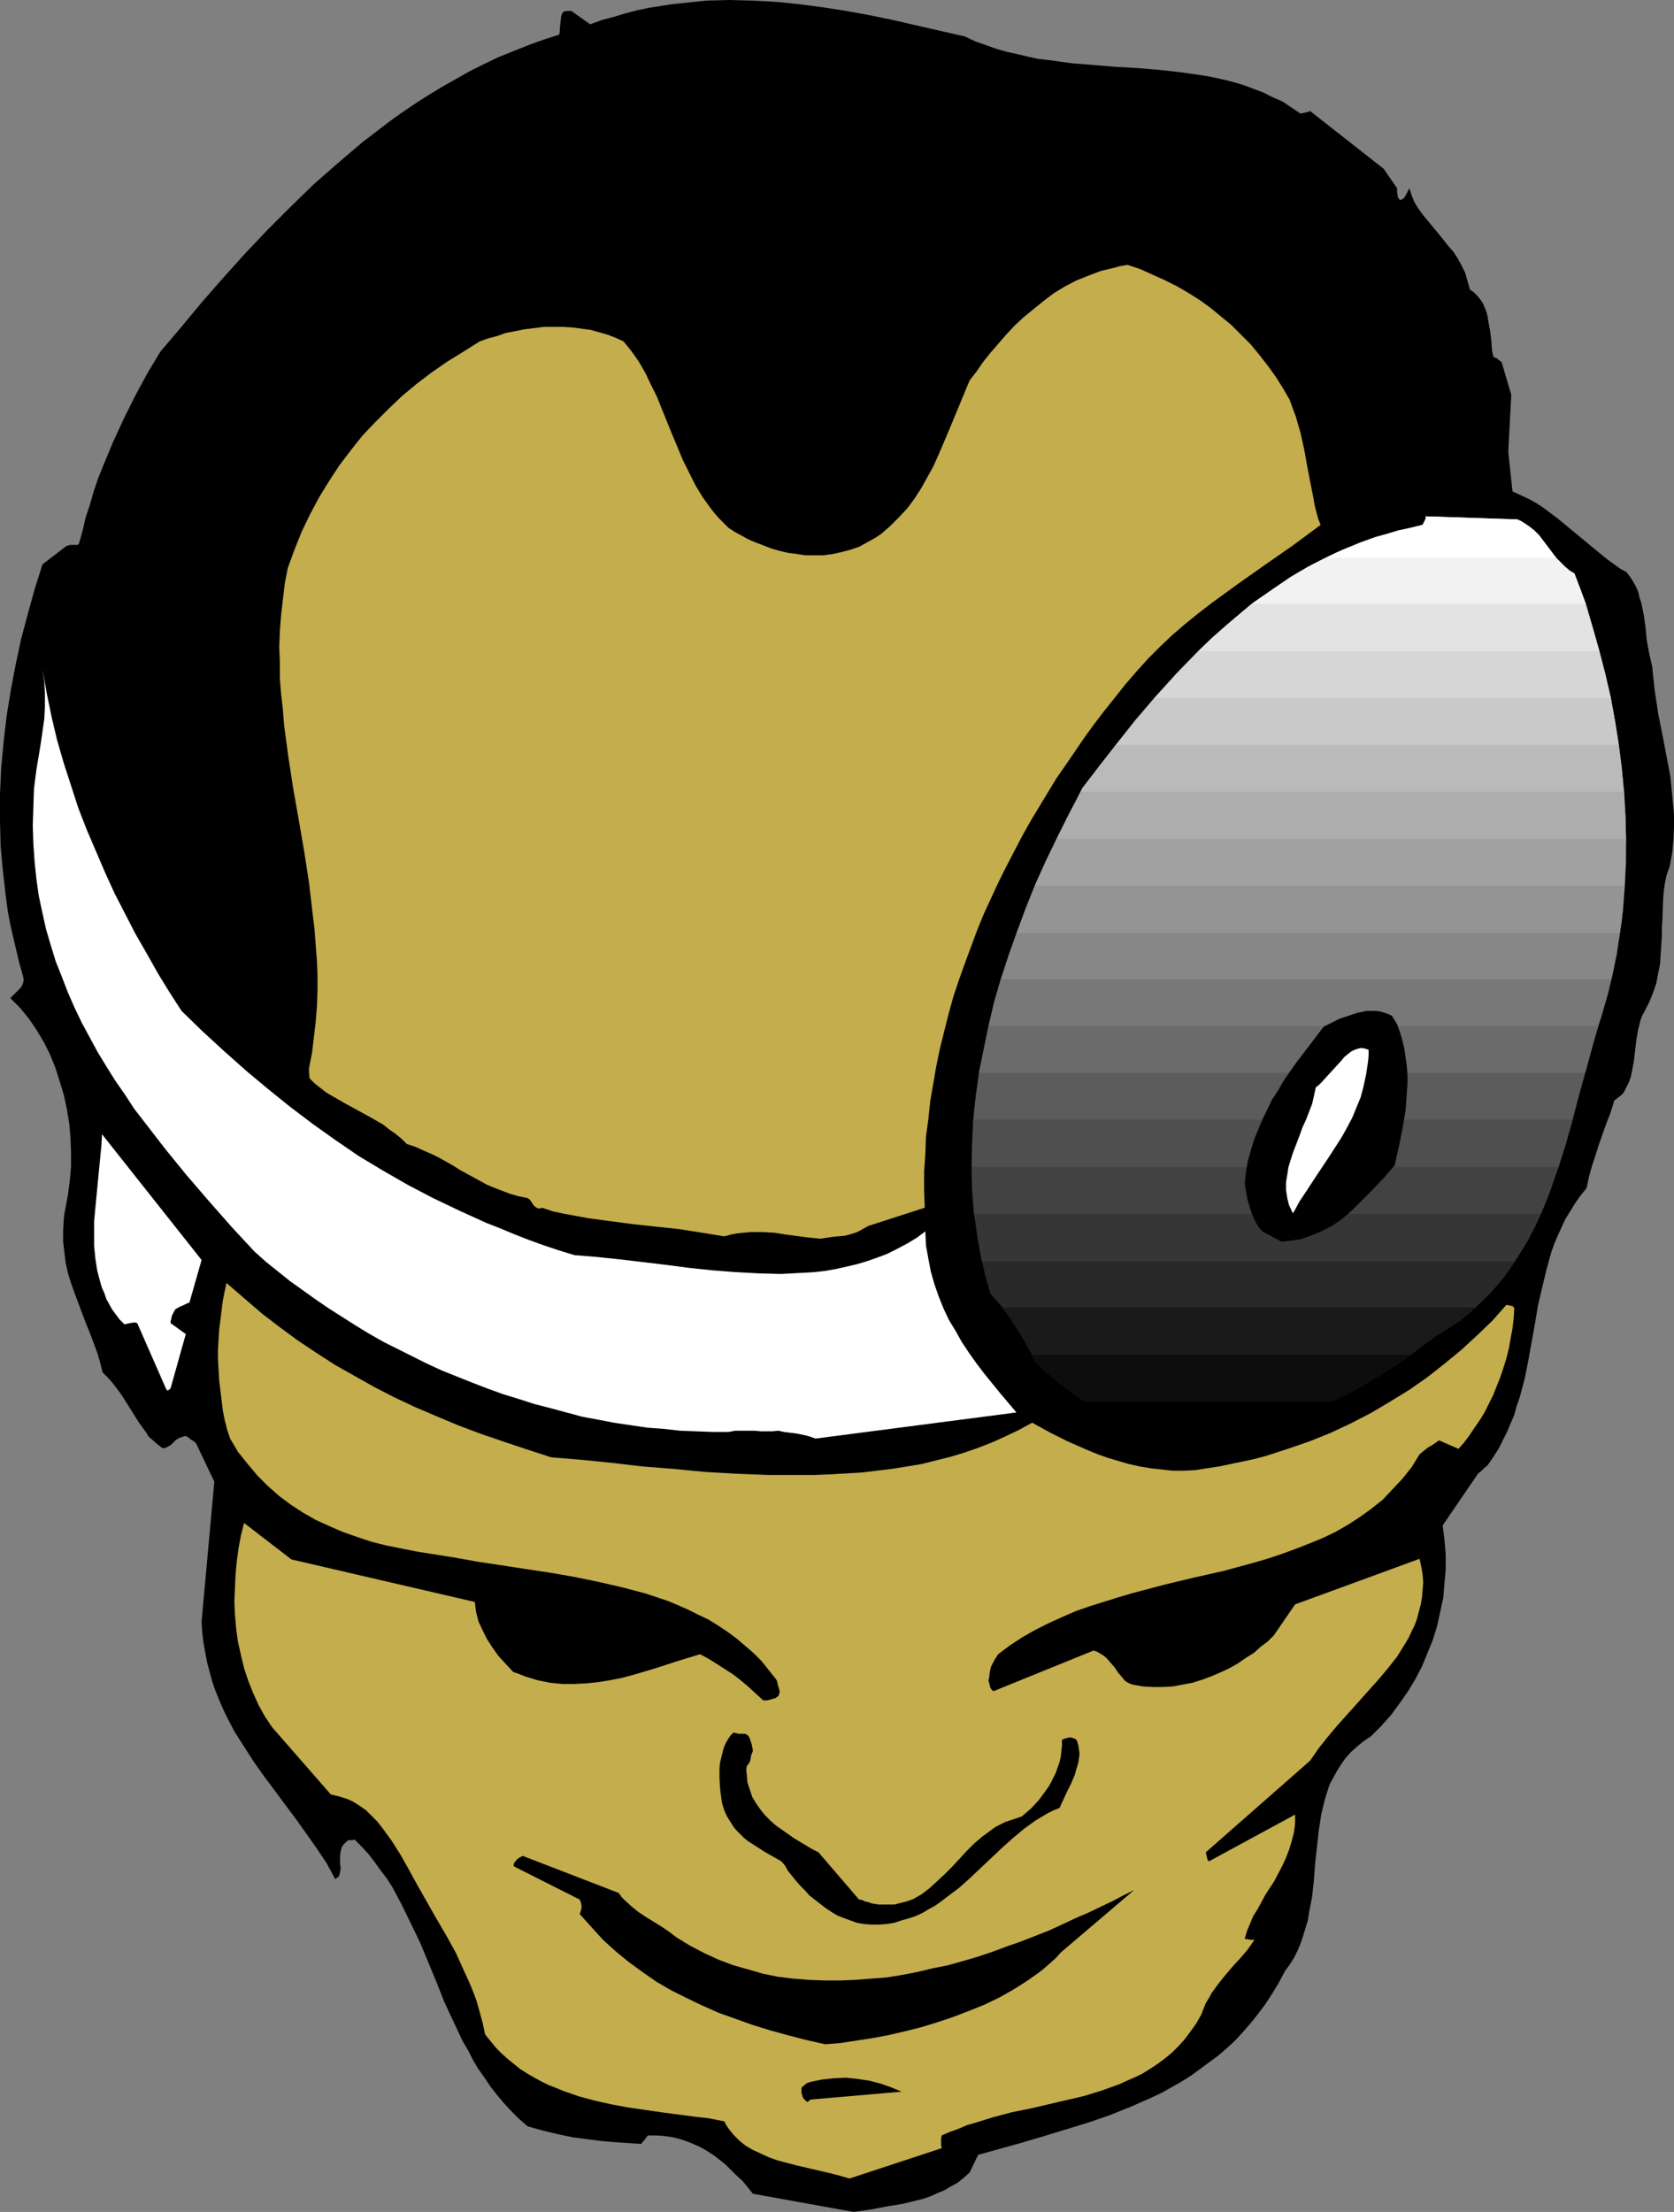
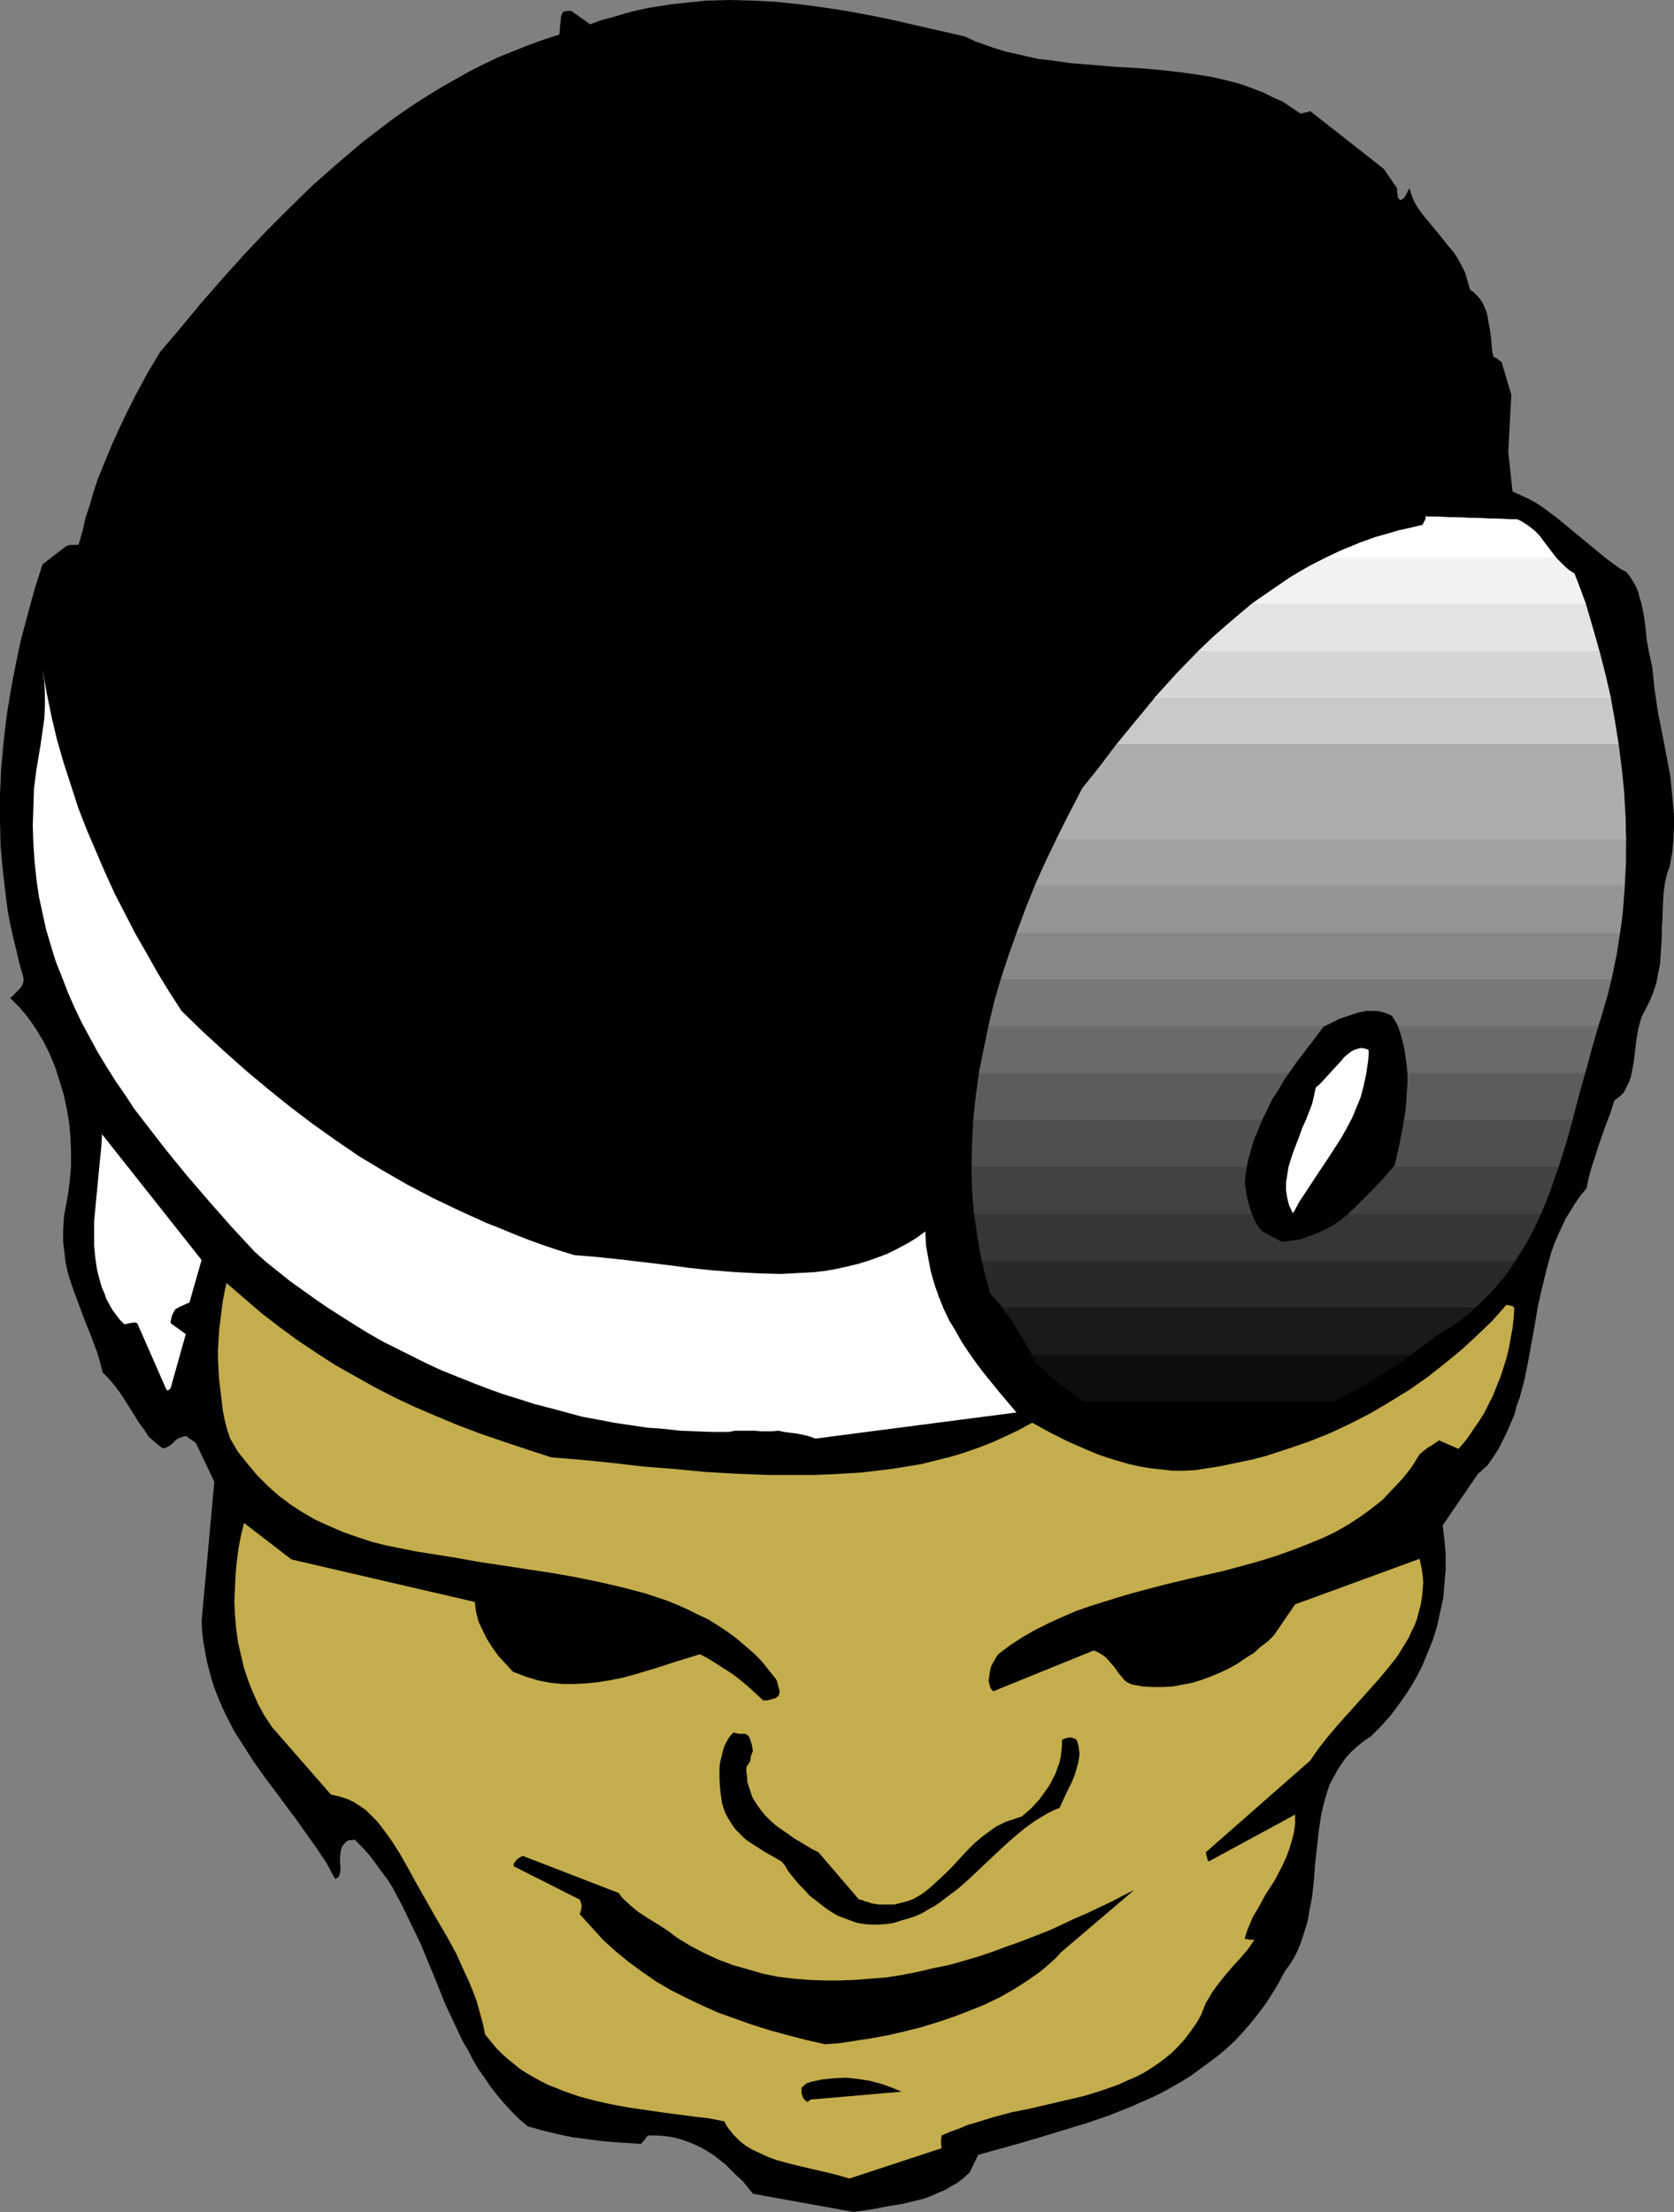
<svg xmlns="http://www.w3.org/2000/svg" xmlns:ns1="http://sodipodi.sourceforge.net/DTD/sodipodi-0.dtd" xmlns:ns2="http://www.inkscape.org/namespaces/inkscape" version="1.0" width="117.862mm" height="155.668mm" id="svg32" ns1:docname="Doctor 03.wmf">
  <rect width="100%" height="100%" fill="#808080" stroke="none" />
  <ns1:namedview id="namedview32" pagecolor="#ffffff" bordercolor="#000000" borderopacity="0.25" ns2:showpageshadow="2" ns2:pageopacity="0.0" ns2:pagecheckerboard="0" ns2:deskcolor="#d1d1d1" ns2:document-units="mm" />
  <defs id="defs1">
    <pattern id="WMFhbasepattern" patternUnits="userSpaceOnUse" width="6" height="6" x="0" y="0" />
  </defs>
  <path style="fill:#000000;fill-opacity:1;fill-rule:evenodd;stroke:none" d="m 227.174,588.353 2.262,-0.323 2.262,-0.323 4.201,-0.808 4.039,-0.646 4.039,-0.97 1.939,-0.485 1.777,-0.646 1.777,-0.808 1.939,-0.808 1.616,-0.97 1.777,-0.97 1.616,-1.293 1.616,-1.454 2.262,-4.686 5.817,-1.616 5.817,-1.616 5.978,-1.778 5.817,-1.778 5.817,-1.778 5.655,-1.939 5.655,-2.262 5.494,-2.424 2.747,-1.293 2.585,-1.454 2.585,-1.454 2.585,-1.616 2.424,-1.778 2.424,-1.778 2.424,-1.778 2.262,-1.939 2.262,-2.101 2.1,-2.262 2.1,-2.424 1.939,-2.424 1.939,-2.585 1.777,-2.747 1.777,-2.909 1.616,-3.07 1.293,-1.778 1.131,-1.778 0.969,-1.939 0.808,-1.939 0.646,-1.939 0.646,-2.101 0.646,-2.101 0.323,-2.101 0.808,-4.201 0.485,-4.525 0.323,-4.363 0.485,-4.363 0.485,-4.363 0.646,-4.201 0.485,-2.101 0.485,-1.939 0.646,-2.101 0.646,-1.939 0.969,-1.778 0.969,-1.778 1.131,-1.778 1.131,-1.616 1.454,-1.616 1.616,-1.454 1.777,-1.454 1.939,-1.293 2.747,-2.747 2.585,-2.909 2.262,-3.07 2.262,-3.232 1.939,-3.232 1.777,-3.393 1.454,-3.555 1.454,-3.555 1.131,-3.717 0.808,-3.717 0.808,-3.717 0.323,-3.878 0.323,-3.717 v -3.878 l -0.323,-3.878 -0.485,-3.878 8.725,-12.766 0.646,-0.97 0.808,-0.646 0.808,-0.808 0.969,-0.808 1.454,-2.101 1.454,-2.262 1.131,-2.262 1.131,-2.262 0.969,-2.262 0.969,-2.262 0.646,-2.424 0.808,-2.262 1.293,-4.848 0.969,-4.848 1.777,-9.857 0.808,-4.848 1.131,-4.848 1.131,-4.686 1.293,-4.686 0.808,-2.262 0.969,-2.262 0.969,-2.101 0.969,-2.101 1.293,-2.101 1.293,-2.101 1.454,-2.101 1.616,-1.939 0.646,-3.07 0.808,-2.909 0.969,-2.909 0.808,-2.585 0.969,-2.747 0.969,-2.747 1.131,-2.909 0.969,-3.07 0.162,-0.485 0.323,-0.162 0.808,-0.646 0.808,-0.646 0.323,-0.323 0.323,-0.485 0.646,-1.293 0.646,-1.293 0.485,-1.454 0.323,-1.454 0.485,-2.747 0.646,-5.494 0.485,-2.747 0.323,-1.293 0.323,-1.293 0.485,-1.293 0.646,-1.131 1.293,-2.585 0.969,-2.424 0.808,-2.424 0.485,-2.585 0.485,-2.424 0.162,-2.424 0.323,-4.848 v -2.424 l 0.162,-2.424 0.162,-4.686 0.162,-2.424 0.323,-2.262 0.485,-2.262 0.808,-2.262 0.646,-3.555 0.323,-3.393 0.162,-3.393 v -3.393 l -0.323,-3.393 -0.323,-3.393 -0.323,-3.393 -0.646,-3.393 -1.293,-6.787 -0.646,-3.232 -0.646,-3.232 -0.485,-3.232 -0.485,-3.232 -0.323,-3.07 -0.323,-3.07 -0.808,-3.555 -0.646,-3.555 -0.323,-3.393 -0.485,-3.393 -0.646,-3.07 -0.485,-1.454 -0.323,-1.454 -0.646,-1.454 -0.646,-1.131 -0.808,-1.293 -0.969,-1.293 -1.777,-0.97 -1.777,-1.293 -1.777,-1.293 -1.777,-1.454 -3.716,-3.07 -3.716,-3.07 -3.716,-3.07 -1.939,-1.454 -1.939,-1.454 -1.939,-1.293 -2.1,-1.131 -2.1,-0.97 -2.1,-0.97 -1.131,-10.503 0.808,-15.19 -2.585,-8.726 -0.485,-0.323 -0.162,-0.162 -0.323,-0.162 v -0.162 l -0.323,-0.162 -0.323,-0.162 -0.485,-0.162 -0.323,-1.131 -0.162,-1.131 -0.162,-2.424 -0.323,-2.424 -0.485,-2.585 -0.162,-1.131 -0.323,-1.293 -0.485,-1.131 -0.485,-1.131 -0.646,-0.97 -0.808,-0.97 -0.969,-0.97 -0.969,-0.646 -0.646,-2.262 -0.646,-2.262 -0.969,-1.939 -0.969,-1.778 -1.131,-1.778 -1.293,-1.454 -2.424,-3.07 -2.424,-2.909 -2.262,-2.747 -1.131,-1.616 -0.969,-1.616 -0.646,-1.616 -0.646,-1.939 -0.485,0.97 -0.323,0.646 -0.485,0.808 -0.323,0.323 -0.485,0.323 h -0.485 l -0.162,-0.323 -0.323,-0.323 V 52.032 L 371.784,51.063 v -0.97 l -3.555,-5.171 -19.551,-15.351 h -0.162 l -0.323,0.162 -0.646,0.162 -0.808,0.162 -0.646,0.162 -2.424,-1.616 -2.424,-1.616 -2.585,-1.131 -2.585,-1.293 -2.585,-0.97 -2.585,-0.97 -2.747,-0.808 -2.585,-0.646 -2.908,-0.646 -2.747,-0.485 -5.655,-0.808 -5.817,-0.646 -5.817,-0.485 -5.817,-0.323 -5.817,-0.485 -5.978,-0.485 -5.817,-0.808 -2.908,-0.323 -2.908,-0.646 -2.747,-0.646 -2.908,-0.646 -2.747,-0.808 -2.747,-0.97 -2.747,-0.97 L 256.743,9.695 243.978,6.787 237.677,5.333 231.375,4.04 225.236,2.909 218.934,1.939 212.794,1.131 206.493,0.485 200.353,0.162 194.213,0 l -6.301,0.162 -3.07,0.323 -3.07,0.323 -3.07,0.323 -3.07,0.485 -3.07,0.485 -3.07,0.646 -3.07,0.808 -3.232,0.97 -3.07,0.808 -3.07,1.131 -5.009,-3.555 h -0.969 l -1.131,0.162 -0.485,0.808 -0.162,0.646 -0.162,1.616 -0.162,1.454 v 0.808 l -0.162,0.808 -4.039,1.293 -4.039,1.454 -4.039,1.616 -4.039,1.616 -3.716,1.778 -3.878,1.939 -3.716,2.101 -3.716,2.101 -3.716,2.262 -3.555,2.262 -3.555,2.424 -3.393,2.424 -3.555,2.747 -3.393,2.585 -3.231,2.747 -3.232,2.747 -6.625,5.817 -6.14,5.979 -6.14,6.14 -5.978,6.302 -5.817,6.464 -5.655,6.464 -5.494,6.625 -5.494,6.464 -3.393,5.656 -3.231,5.979 -3.07,6.14 -2.908,6.302 -2.747,6.625 -1.293,3.232 -1.131,3.393 -0.969,3.393 -1.131,3.393 -0.808,3.555 -0.969,3.393 -0.323,0.323 h -0.323 -1.777 l -0.485,0.162 -0.485,0.162 -6.301,4.848 -2.1,6.625 -1.777,6.464 -1.777,6.625 -1.454,6.787 -1.293,6.787 -1.131,6.948 -0.808,6.948 -0.646,6.948 L 0,211.2 v 6.948 l 0.162,6.948 0.646,6.948 0.808,6.948 0.485,3.555 0.646,3.393 0.808,3.555 0.808,3.393 0.808,3.393 0.969,3.393 0.162,0.97 -0.162,0.808 -0.323,0.808 -0.485,0.646 -1.293,1.293 -1.293,1.293 2.585,2.585 2.262,2.747 2.1,3.07 1.939,3.232 1.616,3.232 1.454,3.555 1.131,3.555 1.131,3.717 0.808,3.717 0.646,3.878 0.323,3.717 0.162,3.878 v 3.878 l -0.323,3.717 -0.485,3.717 -0.646,3.555 -0.323,1.616 -0.162,1.454 -0.162,3.07 v 2.909 l 0.323,2.747 0.323,2.747 0.646,2.909 0.808,2.585 0.969,2.747 1.939,5.171 0.969,2.585 1.131,2.747 1.939,5.171 0.808,2.747 0.646,2.585 1.454,1.454 1.131,1.293 1.131,1.454 0.969,1.293 1.777,2.747 1.616,2.585 1.616,2.585 1.777,2.424 0.808,1.293 1.131,0.97 1.293,1.131 1.293,0.97 0.808,-0.162 0.646,-0.323 0.808,-0.485 0.646,-0.646 0.646,-0.646 0.808,-0.485 0.969,-0.323 0.485,-0.162 h 0.485 l 0.646,0.485 0.646,0.485 0.808,0.485 0.485,0.485 4.847,10.18 -3.393,37.166 0.162,2.747 0.323,2.747 0.485,2.747 0.485,2.585 0.646,2.424 0.646,2.424 0.808,2.424 0.969,2.424 0.969,2.262 0.969,2.101 2.262,4.363 2.585,4.04 2.585,4.04 2.747,3.878 2.908,3.878 2.747,3.717 2.908,3.878 2.747,3.878 2.747,3.878 2.585,3.878 2.262,4.201 0.485,-0.323 0.485,-0.323 0.162,-0.485 0.162,-0.646 0.162,-1.131 -0.162,-1.454 v -1.454 l 0.162,-1.454 0.162,-0.646 0.162,-0.646 0.485,-0.646 0.485,-0.485 0.323,-0.323 0.485,-0.323 h 0.808 l 0.808,-0.162 1.939,1.939 1.777,1.939 1.616,2.101 1.616,2.262 1.616,2.101 1.454,2.262 1.293,2.424 1.293,2.424 2.424,5.009 2.424,5.009 4.363,10.503 2.1,5.333 2.424,5.171 2.424,5.171 1.454,2.424 1.293,2.585 1.454,2.424 1.616,2.262 1.616,2.424 1.777,2.262 1.777,2.101 1.939,2.101 2.1,2.101 2.262,1.939 4.039,1.131 4.039,0.97 3.878,0.808 3.716,0.485 3.716,0.485 3.555,0.323 7.271,0.485 0.323,-0.485 0.485,-0.485 0.485,-0.646 0.485,-0.646 h 2.262 l 2.262,0.162 2.1,0.323 1.939,0.485 1.939,0.646 1.939,0.808 1.777,0.808 1.616,0.97 1.777,1.131 1.454,1.131 1.616,1.293 1.454,1.454 1.454,1.454 1.616,1.454 2.747,3.393 z" id="path1" />
  <path style="fill:#c4ad4c;fill-opacity:1;fill-rule:evenodd;stroke:none" d="m 226.043,579.466 24.559,-8.08 -0.162,-0.808 v -0.808 -0.808 l 0.162,-0.97 2.262,-0.97 2.262,-0.808 2.262,-0.97 2.262,-0.646 4.686,-1.454 4.847,-1.293 4.847,-0.97 4.847,-1.131 4.847,-1.131 4.847,-1.131 4.686,-1.454 2.262,-0.808 2.262,-0.808 2.1,-0.97 2.262,-0.97 1.939,-0.97 2.1,-1.293 1.939,-1.293 1.939,-1.454 1.777,-1.454 1.777,-1.778 1.616,-1.778 1.454,-1.939 1.616,-2.262 1.293,-2.262 0.646,-1.616 0.646,-1.616 0.808,-1.293 0.808,-1.454 1.777,-2.424 1.939,-2.424 1.939,-2.262 1.939,-2.101 1.939,-2.262 1.777,-2.585 h -0.646 -0.646 l -0.485,-0.162 h -0.485 l -0.323,-0.162 0.646,-2.101 0.808,-1.939 0.808,-1.939 1.131,-1.778 2.1,-3.878 2.424,-3.717 2.1,-4.04 0.969,-2.101 0.808,-2.101 0.646,-2.101 0.646,-2.424 0.323,-2.424 v -2.424 l -22.944,12.443 -0.162,-0.162 -0.162,-0.162 -0.162,-0.646 -0.162,-0.646 -0.162,-0.808 v 0 l 27.791,-24.4 2.1,-3.07 2.424,-3.07 2.585,-3.07 2.747,-3.07 2.747,-3.07 2.747,-3.07 2.747,-3.07 2.585,-3.07 2.424,-3.07 2.1,-3.393 0.969,-1.616 0.808,-1.778 0.808,-1.616 0.646,-1.778 0.485,-1.939 0.485,-1.778 0.323,-1.939 0.162,-1.939 0.162,-1.939 -0.162,-2.101 -0.323,-1.939 -0.485,-2.262 -33.123,12.119 -5.655,8.241 -1.616,1.616 -1.939,1.454 -1.777,1.616 -2.1,1.293 -2.1,1.454 -2.262,1.293 -2.424,1.131 -2.262,0.97 -2.585,0.97 -2.585,0.808 -2.585,0.485 -2.585,0.485 -2.747,0.162 h -2.585 l -2.747,-0.162 -2.747,-0.485 -0.808,-0.323 -0.646,-0.323 -0.646,-0.485 -0.485,-0.646 -1.131,-1.293 -0.969,-1.454 -1.131,-1.293 -1.131,-1.293 -0.808,-0.646 -0.808,-0.485 -0.808,-0.485 -0.969,-0.323 -26.66,10.827 -0.485,-0.485 -0.323,-0.485 -0.162,-0.646 -0.323,-1.293 0.162,-0.646 0.162,-1.454 0.323,-1.454 0.646,-1.293 0.646,-1.131 0.646,-0.97 3.232,-2.424 3.232,-2.101 3.393,-1.939 3.555,-1.778 3.555,-1.616 3.716,-1.616 3.716,-1.293 7.756,-2.424 3.878,-1.131 7.917,-2.101 8.079,-1.939 7.917,-1.778 7.756,-2.101 3.878,-1.131 3.878,-1.293 3.555,-1.293 3.716,-1.454 3.555,-1.454 3.393,-1.616 3.393,-1.939 3.232,-2.101 2.908,-2.101 3.07,-2.424 2.585,-2.747 2.747,-2.909 2.424,-3.07 2.1,-3.393 0.969,-0.808 0.808,-0.646 0.646,-0.485 0.646,-0.323 0.969,-0.646 1.131,-0.808 5.17,2.262 1.454,-1.616 1.454,-1.939 1.293,-1.939 1.454,-2.101 1.293,-2.101 1.131,-2.262 1.131,-2.262 0.969,-2.424 0.969,-2.424 0.808,-2.424 0.808,-2.585 0.646,-2.585 0.485,-2.747 0.485,-2.585 0.323,-2.747 0.162,-2.747 -0.162,-0.162 -0.323,-0.323 -0.808,-0.162 -0.808,-0.162 -3.716,4.201 -4.039,3.878 -4.201,3.878 -4.524,3.717 -4.524,3.555 -4.847,3.393 -5.009,3.07 -5.17,3.07 -5.332,2.747 -5.494,2.585 -5.655,2.262 -5.655,1.939 -5.978,1.939 -3.07,0.808 -3.07,0.646 -6.14,1.293 -3.232,0.485 -3.07,0.485 -3.07,0.162 h -3.07 l -2.908,-0.323 -2.908,-0.323 -2.908,-0.485 -2.908,-0.646 -2.747,-0.808 -2.747,-0.808 -2.747,-0.97 -2.747,-1.131 -5.17,-2.262 -4.847,-2.424 -4.686,-2.585 -3.555,1.939 -3.393,1.616 -3.555,1.616 -3.716,1.454 -3.716,1.293 -3.716,1.131 -3.878,0.97 -3.878,0.97 -3.878,0.646 -4.039,0.646 -4.039,0.485 -4.039,0.485 -8.24,0.485 -4.201,0.162 h -4.039 -8.402 l -8.402,-0.323 -8.402,-0.485 -8.402,-0.808 -8.24,-0.646 -8.24,-0.97 -8.079,-0.808 -7.917,-0.646 -6.463,-2.101 -6.301,-2.101 -6.14,-2.101 -5.978,-2.262 -5.817,-2.424 -5.655,-2.424 -5.494,-2.585 -5.332,-2.747 -5.17,-2.909 -5.17,-2.909 -5.009,-3.232 -4.847,-3.232 -4.847,-3.555 -4.847,-3.717 -4.686,-4.04 -4.686,-4.04 -0.485,2.262 -0.485,2.424 -0.323,2.585 -0.323,2.585 -0.323,2.585 -0.162,2.585 -0.162,2.747 v 2.585 l 0.162,2.747 0.162,2.747 0.323,2.747 0.323,2.585 0.323,2.747 0.485,2.424 0.646,2.585 0.808,2.424 2.1,3.555 1.293,1.616 1.293,1.616 2.585,3.07 2.747,2.747 2.908,2.585 3.232,2.424 3.231,2.101 3.393,1.939 3.555,1.616 3.716,1.616 3.716,1.293 3.878,1.293 3.878,0.97 4.039,0.808 4.039,0.808 4.039,0.646 6.14,0.97 6.301,1.131 6.463,0.97 6.301,0.97 6.463,0.97 6.463,1.131 6.301,1.293 6.301,1.454 6.14,1.616 5.817,1.939 2.747,1.131 2.908,1.293 2.585,1.293 2.747,1.293 2.585,1.616 2.424,1.616 2.424,1.778 2.262,1.939 2.262,1.939 2.1,2.101 1.939,2.424 1.939,2.424 0.323,0.646 0.162,0.808 0.323,1.131 0.162,0.485 v 0.485 l -0.162,0.485 -0.162,0.485 -0.323,0.162 -0.323,0.323 -1.131,0.323 -1.131,0.323 h -1.131 l -1.939,-1.778 -1.939,-1.778 -2.1,-1.778 -2.1,-1.616 -2.262,-1.454 -2.262,-1.454 -2.1,-1.293 -2.1,-1.131 -5.817,1.778 -5.978,1.939 -5.978,1.778 -3.07,0.808 -3.232,0.646 -3.07,0.485 -3.07,0.323 -3.232,0.162 h -3.231 l -3.232,-0.323 -3.232,-0.646 -3.232,-0.97 -1.616,-0.646 -1.777,-0.646 -1.939,-2.101 -1.939,-2.101 -1.616,-2.262 -1.454,-2.262 -1.131,-2.262 -1.131,-2.424 -0.323,-1.293 -0.323,-1.293 -0.162,-1.293 -0.162,-1.293 -48.796,-11.311 -12.603,-9.695 -0.808,3.232 -0.646,3.393 -0.485,3.555 -0.323,3.555 -0.162,3.555 -0.162,3.555 0.162,3.555 0.323,3.717 0.485,3.555 0.808,3.555 0.808,3.393 1.131,3.393 1.293,3.232 1.454,3.232 1.616,2.909 1.939,2.909 15.673,17.937 2.1,0.485 2.1,0.646 1.777,0.808 1.777,1.131 1.616,1.131 1.454,1.454 1.454,1.454 1.293,1.616 1.293,1.778 1.293,1.778 2.262,3.555 2.1,3.717 1.939,3.555 2.747,4.848 2.747,4.848 2.747,4.686 2.585,4.686 2.262,5.009 1.131,2.424 1.131,2.747 0.969,2.585 0.808,2.909 0.808,2.909 0.646,3.07 1.454,1.778 1.454,1.778 1.616,1.616 1.616,1.454 1.616,1.293 1.616,1.293 1.777,1.131 1.939,1.131 1.777,0.97 1.939,0.97 2.1,0.808 1.939,0.808 4.201,1.454 4.201,1.131 4.363,0.97 4.363,0.808 8.887,1.293 8.563,1.131 4.201,0.485 4.039,0.808 0.485,0.97 0.646,0.97 1.293,1.616 1.616,1.616 1.616,1.293 1.939,1.131 2.1,0.97 2.1,0.97 2.262,0.808 2.424,0.646 2.424,0.646 4.847,1.131 4.847,1.131 2.424,0.646 z" id="path2" />
  <path style="fill:#000000;fill-opacity:1;fill-rule:evenodd;stroke:none" d="m 215.703,558.459 24.236,-2.101 -2.747,-1.131 -2.747,-0.97 -3.07,-0.808 -3.232,-0.485 -3.07,-0.323 -3.232,0.162 -3.07,0.323 -1.616,0.323 -1.454,0.323 -0.969,0.323 -0.646,0.485 -0.323,0.323 -0.162,0.162 h -0.162 l -0.162,0.485 v 0.485 0.646 l 0.162,0.485 0.162,0.646 0.323,0.485 0.485,0.485 0.485,0.323 v 0 z" id="path3" />
  <path style="fill:#000000;fill-opacity:1;fill-rule:evenodd;stroke:none" d="m 219.58,543.754 4.039,-0.323 4.201,-0.646 4.201,-0.646 4.363,-0.808 4.201,-0.97 4.524,-1.131 4.201,-1.293 4.363,-1.454 4.201,-1.616 4.039,-1.616 4.039,-1.939 3.716,-2.101 3.555,-2.262 3.232,-2.262 1.616,-1.293 1.454,-1.293 1.454,-1.293 1.293,-1.454 19.551,-16.644 -2.908,1.454 -3.07,1.616 -3.07,1.454 -3.393,1.616 -3.393,1.454 -3.393,1.616 -3.555,1.616 -3.716,1.454 -3.716,1.454 -3.716,1.293 -3.878,1.454 -3.878,1.293 -3.878,1.131 -4.039,1.131 -4.039,0.808 -4.039,0.97 -4.201,0.808 -4.039,0.646 -4.201,0.323 -4.039,0.323 -4.039,0.162 h -4.201 l -4.201,-0.162 -4.039,-0.323 -4.039,-0.485 -4.039,-0.808 -3.878,-1.131 -4.039,-1.131 -3.878,-1.454 -3.878,-1.778 -3.716,-1.939 -3.716,-2.262 -2.1,-1.616 -1.939,-1.293 -2.1,-1.293 -2.1,-1.293 -1.939,-1.293 -1.777,-1.454 -1.777,-1.616 -0.808,-0.808 -0.808,-1.131 -25.529,-9.857 -0.969,0.485 -0.646,0.485 -0.323,0.485 -0.323,0.323 -0.162,0.485 v 0.485 l 17.612,8.888 0.323,0.97 0.162,0.808 -0.162,0.97 -0.162,0.485 -0.162,0.646 3.07,3.393 3.07,3.393 3.393,3.07 3.555,2.909 3.555,2.585 3.716,2.585 3.878,2.262 4.201,2.101 4.039,1.939 4.363,1.939 4.524,1.616 4.524,1.616 4.686,1.454 4.686,1.293 5.009,1.293 z" id="path4" />
  <path style="fill:#000000;fill-opacity:1;fill-rule:evenodd;stroke:none" d="m 229.76,511.759 2.1,0.162 h 2.1 l 2.1,-0.162 1.939,-0.323 1.939,-0.646 1.777,-0.485 1.939,-0.646 1.777,-0.808 1.616,-0.97 1.777,-0.97 1.616,-1.131 1.454,-1.131 3.232,-2.424 2.908,-2.585 5.817,-5.494 2.908,-2.747 2.908,-2.585 2.908,-2.424 2.908,-2.101 1.616,-0.97 1.616,-0.97 1.616,-0.808 1.616,-0.646 0.969,-2.101 0.969,-2.101 1.131,-2.262 0.969,-2.262 0.646,-2.262 0.323,-1.131 0.162,-1.131 0.162,-1.131 -0.162,-1.131 -0.162,-1.131 -0.323,-1.131 -0.323,-0.485 -0.323,-0.162 -0.485,-0.162 -0.485,-0.162 h -0.485 l -1.293,0.323 -0.646,0.323 v 1.616 l -0.162,1.454 -0.162,1.454 -0.323,1.454 -0.485,1.293 -0.485,1.454 -0.646,1.293 -0.646,1.293 -0.646,1.131 -0.808,1.131 -1.777,2.424 -2.1,2.262 -2.424,2.101 -1.454,0.485 -1.454,0.485 -1.454,0.485 -1.293,0.646 -1.293,0.646 -1.131,0.808 -2.424,1.778 -2.1,1.778 -2.1,2.101 -3.878,4.201 -1.939,1.939 -2.1,1.939 -1.939,1.778 -2.1,1.616 -1.131,0.646 -1.131,0.646 -1.293,0.485 -1.131,0.323 -1.293,0.323 -1.293,0.323 h -1.454 -1.454 -1.131 l -1.131,-0.162 -0.969,-0.162 -0.808,-0.323 -0.808,-0.162 -0.646,-0.323 -0.646,-0.162 h -0.323 l -10.826,-12.604 v 0 l -1.616,-0.808 -1.616,-0.97 -3.232,-1.939 -3.232,-2.262 -1.616,-1.131 -1.454,-1.293 -1.454,-1.454 -1.293,-1.616 -1.131,-1.616 -0.969,-1.616 -0.646,-1.939 -0.646,-1.939 -0.162,-2.101 -0.162,-1.131 0.162,-1.131 0.323,-0.323 0.162,-0.323 0.323,-0.485 0.162,-0.485 0.162,-1.131 0.485,-1.293 -0.162,-0.97 -0.162,-0.808 -0.323,-0.97 -0.162,-0.485 -0.323,-0.646 -0.323,-0.323 -0.323,-0.162 -0.323,-0.162 h -0.485 -1.293 l -0.485,-0.162 -0.808,-0.162 -0.808,0.808 -0.646,0.97 -0.646,1.131 -0.485,1.131 -0.323,1.293 -0.323,1.293 -0.323,1.293 -0.162,1.454 v 2.747 l 0.162,2.747 0.323,2.585 0.162,1.131 0.323,1.131 0.485,1.454 0.646,1.293 0.808,1.293 0.808,1.293 0.808,0.97 0.969,0.97 0.969,0.97 0.969,0.808 2.262,1.454 2.262,1.454 4.524,2.585 0.969,1.131 0.808,1.454 2.1,2.585 1.131,1.293 1.293,1.293 1.131,1.293 1.454,1.131 2.908,2.262 1.454,0.97 1.616,0.97 1.616,0.646 1.777,0.646 1.777,0.646 z" id="path5" />
  <path style="fill:#000000;fill-opacity:1;fill-rule:evenodd;stroke:none" d="m 375.339,360.348 -3.07,2.262 -3.232,2.101 -3.232,1.939 -3.393,1.939 -3.393,1.939 -3.393,1.778 -3.555,1.616 -3.555,1.616 -3.555,1.293 -3.716,1.293 -3.716,1.293 -3.716,0.97 -3.878,0.97 -3.878,0.808 -4.039,0.485 -3.878,0.485 -3.232,-0.162 -3.07,-0.485 -2.908,-0.485 -3.07,-0.808 -2.908,-0.808 -2.747,-1.131 -2.747,-1.293 -2.747,-1.293 -2.585,-1.454 -2.585,-1.616 -2.585,-1.616 -2.424,-1.778 -2.424,-1.939 -2.262,-1.939 -2.262,-1.939 -2.262,-2.101 -0.323,-1.131 -0.162,-0.323 -0.162,-0.485 z" id="path6" />
  <path style="fill:#0d0d0d;fill-opacity:1;fill-rule:evenodd;stroke:none" d="m 354.657,372.791 3.716,-1.778 3.555,-1.939 3.555,-2.101 3.393,-2.101 3.555,-2.262 3.232,-2.262 3.232,-2.585 3.231,-2.424 2.747,-1.778 2.747,-1.778 2.585,-1.939 2.424,-2.101 H 266.922 l 1.131,1.939 1.293,1.778 2.1,3.393 1.939,3.555 0.969,1.778 0.969,2.101 3.07,2.747 3.231,2.747 3.393,2.585 3.393,2.424 z" id="path7" />
  <path style="fill:#1a1a1a;fill-opacity:1;fill-rule:evenodd;stroke:none" d="m 375.339,360.348 3.393,-2.424 3.393,-2.585 3.232,-1.939 3.232,-2.101 2.908,-2.424 2.585,-2.424 2.585,-2.585 2.262,-2.747 2.262,-2.747 1.939,-2.909 H 261.267 l 2.262,8.564 1.939,2.262 1.616,2.101 1.616,2.101 1.293,1.939 2.424,3.878 1.131,1.939 1.131,2.101 z" id="path8" />
  <path style="fill:#292929;fill-opacity:1;fill-rule:evenodd;stroke:none" d="m 410.077,322.859 -1.616,3.555 -1.777,3.393 -1.939,3.232 -2.1,3.232 -2.1,3.07 -2.424,2.909 -2.585,2.747 -2.908,2.747 H 266.922 l -0.808,-0.97 -0.808,-0.808 -1.777,-1.939 -1.454,-5.171 -1.131,-5.333 -0.969,-5.333 -0.808,-5.333 z" id="path9" />
  <path style="fill:#363636;fill-opacity:1;fill-rule:evenodd;stroke:none" d="m 414.763,310.417 -2.424,6.625 -1.293,3.232 -1.293,3.232 -1.454,3.07 -1.616,3.07 -1.777,2.909 -1.777,2.909 H 261.267 l -1.131,-6.14 -0.323,-3.07 -0.485,-3.232 -0.323,-3.07 -0.162,-3.07 -0.162,-3.232 v -3.232 z" id="path10" />
  <path style="fill:#424242;fill-opacity:1;fill-rule:evenodd;stroke:none" d="m 418.318,297.812 -1.777,6.464 -1.939,6.302 -2.1,6.302 -1.131,2.909 -1.293,3.07 H 259.166 l -0.485,-6.14 -0.162,-6.302 0.162,-6.14 0.162,-3.232 0.162,-3.232 z" id="path11" />
  <path style="fill:#4f4f4f;fill-opacity:1;fill-rule:evenodd;stroke:none" d="m 421.872,285.37 -1.777,6.302 -1.616,6.302 -1.777,6.302 -1.939,6.14 H 258.682 v -3.07 -3.07 l 0.323,-6.302 0.646,-6.302 0.808,-6.302 z" id="path12" />
  <path style="fill:#5c5c5c;fill-opacity:1;fill-rule:evenodd;stroke:none" d="m 425.265,272.927 -1.777,6.14 -1.777,6.14 -1.616,6.302 -1.777,6.302 H 259.005 l 0.646,-6.14 0.969,-6.302 1.131,-6.14 1.293,-6.302 z" id="path13" />
  <path style="fill:#6b6b6b;fill-opacity:1;fill-rule:evenodd;stroke:none" d="m 421.872,285.37 2.1,-7.756 1.131,-3.878 1.131,-3.717 1.293,-4.848 0.646,-2.262 0.485,-2.424 H 266.437 l -1.777,6.302 -1.616,6.14 -1.293,6.302 -1.293,6.14 z" id="path14" />
  <path style="fill:#787878;fill-opacity:1;fill-rule:evenodd;stroke:none" d="m 425.265,272.927 0.485,-1.454 0.485,-1.454 1.616,-5.494 1.293,-5.333 1.131,-5.494 0.808,-5.494 H 270.476 l -2.1,5.979 -2.1,6.302 -1.777,6.14 -1.454,6.302 z" id="path15" />
  <path style="fill:#878787;fill-opacity:1;fill-rule:evenodd;stroke:none" d="m 432.213,235.6 -0.162,3.07 -0.162,3.07 -0.323,3.232 -0.485,3.07 -1.131,6.302 -1.293,6.14 H 266.437 l 1.939,-6.302 2.262,-6.14 2.262,-6.302 2.424,-6.14 z" id="path16" />
  <path style="fill:#949494;fill-opacity:1;fill-rule:evenodd;stroke:none" d="m 432.698,223.157 v 6.302 l -0.323,6.302 -0.485,6.14 -0.808,6.302 H 270.476 l 2.424,-6.464 2.585,-6.302 2.747,-6.14 2.908,-6.14 z" id="path17" />
  <path style="fill:#a1a1a1;fill-opacity:1;fill-rule:evenodd;stroke:none" d="m 432.051,210.553 0.485,6.302 0.162,6.302 -0.162,6.14 -0.323,6.302 h -156.889 l 2.908,-6.464 3.07,-6.302 3.07,-6.14 3.232,-6.14 z" id="path18" />
  <path style="fill:#adadad;fill-opacity:1;fill-rule:evenodd;stroke:none" d="m 430.759,198.111 0.808,6.302 0.646,6.302 0.323,6.302 0.162,6.14 H 281.14 l 3.393,-6.787 1.777,-3.393 1.616,-3.232 4.524,-5.656 4.524,-5.979 z" id="path19" />
-   <path style="fill:#bababa;fill-opacity:1;fill-rule:evenodd;stroke:none" d="m 428.658,185.668 1.131,6.14 0.969,6.14 0.808,6.302 0.485,6.302 H 287.603 l 0.323,-0.323 v -0.485 l 4.686,-6.14 4.686,-5.979 4.847,-6.14 5.009,-5.817 z" id="path20" />
  <path style="fill:#c9c9c9;fill-opacity:1;fill-rule:evenodd;stroke:none" d="m 425.588,173.226 1.616,6.14 1.454,6.302 1.131,6.302 0.969,6.14 H 296.975 l 5.17,-6.302 5.332,-6.464 5.494,-6.14 5.817,-5.979 z" id="path21" />
  <path style="fill:#d6d6d6;fill-opacity:1;fill-rule:evenodd;stroke:none" d="m 422.034,160.622 1.777,6.14 1.777,6.302 1.616,6.302 1.454,6.302 H 307.154 l 6.14,-6.625 3.232,-3.232 3.07,-3.232 3.232,-3.07 3.393,-3.07 3.393,-2.909 3.393,-2.909 z" id="path22" />
  <path style="fill:#e3e3e3;fill-opacity:1;fill-rule:evenodd;stroke:none" d="m 425.588,173.226 -1.454,-5.171 -1.616,-5.171 -1.616,-5.171 -1.939,-5.171 -1.293,-0.808 -1.293,-1.131 -1.131,-1.131 -1.131,-1.131 h -61.398 l -4.686,2.424 -4.524,2.747 -4.363,2.909 -4.363,3.07 -4.201,3.232 -4.039,3.393 -3.878,3.393 -3.878,3.717 z" id="path23" />
  <path style="fill:#f2f2f2;fill-opacity:1;fill-rule:evenodd;stroke:none" d="m 422.034,160.622 -1.454,-3.878 -1.616,-4.201 -1.131,-0.646 -1.131,-0.808 -0.969,-0.97 -0.969,-0.97 -1.777,-2.101 -1.616,-2.101 -1.616,-2.101 -1.777,-1.778 -0.969,-0.808 -0.969,-0.808 -1.131,-0.646 -1.131,-0.646 -24.398,-0.808 v 0.646 l -0.162,0.323 v 0 l -0.162,0.323 -0.162,0.323 -0.162,0.323 -0.162,0.323 -3.232,0.808 -3.232,0.646 -3.07,0.97 -3.07,0.808 -2.908,1.131 -2.908,1.131 -2.908,1.131 -2.908,1.454 -2.747,1.293 -2.908,1.454 -2.585,1.454 -2.747,1.616 -5.17,3.555 -5.17,3.555 z" id="path24" />
  <path style="fill:#ffffff;fill-opacity:1;fill-rule:evenodd;stroke:none" d="m 414.117,148.341 -4.524,-5.979 -1.293,-1.293 -1.454,-1.131 -1.454,-0.97 -0.808,-0.485 -0.808,-0.323 -24.398,-0.808 v 0.646 l -0.162,0.323 v 0 l -0.162,0.323 -0.162,0.323 -0.162,0.323 -0.162,0.323 -3.393,0.808 -3.393,0.808 -3.393,0.97 -3.232,0.97 -3.232,1.131 -3.07,1.293 -3.07,1.293 -3.07,1.454 z" id="path25" />
  <path style="fill:#ffffff;fill-opacity:1;fill-rule:evenodd;stroke:none" d="m 216.995,382.648 53.481,-6.948 -4.363,-5.171 -4.201,-5.171 -2.1,-2.747 -1.939,-2.747 -1.939,-2.909 -1.616,-2.909 -1.777,-2.909 -1.454,-3.07 -1.293,-3.232 -1.131,-3.232 -0.969,-3.393 -0.646,-3.393 -0.646,-3.555 -0.162,-3.717 -2.424,1.778 -2.424,1.454 -2.747,1.454 -2.585,1.293 -2.585,0.97 -2.747,0.97 -2.747,0.808 -2.747,0.646 -2.908,0.646 -2.747,0.485 -2.908,0.323 -2.908,0.162 -2.908,0.162 -3.07,0.162 -5.978,-0.162 -5.978,-0.323 -6.301,-0.485 -6.14,-0.646 -6.14,-0.808 -12.28,-1.454 -6.14,-0.646 -5.978,-0.485 -4.201,-1.293 -3.878,-1.293 -4.039,-1.454 -3.716,-1.454 -3.878,-1.616 -3.716,-1.454 -7.109,-3.232 -7.109,-3.393 -6.786,-3.555 -6.463,-3.717 -6.463,-3.878 -6.14,-4.201 -6.14,-4.363 -5.978,-4.525 -5.817,-4.686 -5.817,-4.848 -5.817,-5.171 -5.817,-5.333 -5.655,-5.494 -3.232,-5.009 -3.07,-5.009 -2.908,-5.171 -3.07,-5.333 -2.747,-5.333 -2.747,-5.332 -2.585,-5.656 -2.424,-5.656 -2.424,-5.656 -2.262,-5.817 -1.939,-5.979 -1.939,-5.979 -1.777,-6.14 -1.454,-6.14 -1.293,-6.302 -1.131,-6.464 0.485,3.393 0.162,3.232 v 3.393 l -0.162,3.232 -0.485,3.393 -0.485,3.393 -1.131,6.787 -0.646,5.009 -0.162,5.009 -0.162,4.848 0.162,4.848 0.323,4.686 0.485,4.686 0.646,4.525 0.969,4.525 0.969,4.363 1.293,4.363 1.293,4.201 1.616,4.04 1.616,4.201 1.777,4.04 1.939,4.04 2.1,3.878 2.1,3.878 2.262,3.717 2.424,3.878 2.585,3.717 2.424,3.717 2.747,3.555 5.494,7.11 5.655,6.948 5.978,6.948 5.978,6.787 6.14,6.625 3.07,2.747 3.231,2.585 3.232,2.585 3.393,2.424 3.393,2.424 3.555,2.424 3.555,2.262 3.555,2.262 3.716,2.262 3.716,2.101 3.878,1.939 3.878,1.939 3.878,1.939 3.878,1.778 4.039,1.616 4.039,1.616 4.201,1.616 4.039,1.454 4.201,1.293 4.039,1.293 4.363,1.131 4.201,1.131 4.201,1.131 4.363,0.808 4.201,0.808 4.363,0.646 4.363,0.646 4.363,0.323 4.363,0.485 4.201,0.162 4.363,0.162 h 4.363 l 1.777,-0.323 h 1.777 1.777 1.616 l 1.616,0.162 h 1.616 1.454 l 1.616,-0.162 1.454,0.323 1.293,0.162 2.424,0.323 2.262,0.485 1.131,0.323 z" id="path26" />
  <path style="fill:#ffffff;fill-opacity:1;fill-rule:evenodd;stroke:none" d="m 45.403,369.236 4.039,-14.382 -4.039,-2.909 v -0.485 l 0.162,-0.646 0.162,-0.808 0.323,-0.646 0.323,-0.646 0.323,-0.485 1.131,-0.646 1.131,-0.485 0.646,-0.323 0.808,-0.323 3.231,-11.311 -26.498,-33.449 -0.162,3.07 -0.323,3.232 -0.646,6.625 -0.646,6.787 -0.323,3.393 v 3.232 3.393 l 0.323,3.232 0.485,3.232 0.808,3.07 0.485,1.616 0.646,1.454 0.485,1.454 0.808,1.454 0.808,1.454 0.969,1.293 0.969,1.293 1.293,1.293 0.646,-0.162 0.808,-0.162 0.969,-0.162 h 0.485 l 0.485,0.162 7.594,17.29 0.162,0.323 0.162,0.162 0.162,0.162 v 0 l 0.323,-0.162 0.162,-0.162 z" id="path27" />
-   <path style="fill:#c4ad4c;fill-opacity:1;fill-rule:evenodd;stroke:none" d="m 218.288,329.484 3.232,-0.485 3.393,-0.323 1.777,-0.485 1.454,-0.485 1.454,-0.808 1.454,-0.808 15.026,-4.848 -0.162,-4.686 v -4.848 l 0.323,-4.686 0.162,-4.686 0.646,-4.686 0.485,-4.686 0.808,-4.686 0.808,-4.686 0.969,-4.686 1.131,-4.525 1.131,-4.525 1.293,-4.686 1.454,-4.363 1.616,-4.525 1.616,-4.363 1.616,-4.363 1.777,-4.363 1.939,-4.201 1.939,-4.201 2.1,-4.201 2.1,-4.04 2.1,-4.04 2.262,-4.04 4.686,-7.756 2.262,-3.717 2.585,-3.717 2.424,-3.555 2.424,-3.555 2.585,-3.555 2.585,-3.393 2.585,-3.232 3.07,-3.878 3.07,-3.555 3.07,-3.393 3.232,-3.232 3.232,-3.07 3.393,-2.909 3.393,-2.747 3.555,-2.747 7.109,-5.171 7.109,-5.009 7.432,-5.171 3.716,-2.747 3.716,-2.747 -0.646,-1.616 -0.485,-1.778 -0.485,-1.939 -0.323,-1.939 -0.808,-4.04 -0.808,-4.201 -0.808,-4.525 -0.969,-4.363 -1.293,-4.525 -0.808,-2.101 -0.808,-2.262 -1.777,-3.07 -1.939,-3.07 -2.1,-2.909 -2.262,-2.909 -2.262,-2.747 -2.585,-2.585 -2.585,-2.585 -2.747,-2.262 -2.747,-2.262 -2.908,-2.101 -3.07,-1.939 -3.07,-1.778 -3.232,-1.616 -3.232,-1.454 -3.231,-1.454 -3.393,-1.131 -1.939,0.323 -1.777,0.485 -3.393,0.808 -3.393,1.293 -3.232,1.293 -3.07,1.616 -2.908,1.778 -2.747,2.101 -2.585,2.101 -2.585,2.101 -2.424,2.262 -2.262,2.424 -2.1,2.424 -2.1,2.424 -1.939,2.424 -1.777,2.585 -1.777,2.262 -2.747,6.625 -2.747,6.625 -2.747,6.464 -1.454,3.232 -1.616,2.909 -1.616,2.909 -1.777,2.747 -1.939,2.585 -2.262,2.424 -2.262,2.262 -2.424,2.101 -1.454,0.97 -1.454,0.808 -1.454,0.808 -1.454,0.808 -2.424,0.808 -2.424,0.646 -2.262,0.485 -2.424,0.323 h -2.424 -2.262 l -2.262,-0.323 -2.424,-0.323 -2.1,-0.485 -2.262,-0.646 -2.1,-0.808 -2.1,-0.808 -1.939,-0.808 -1.777,-0.97 -1.777,-0.97 -1.777,-1.131 -1.293,-1.293 -1.293,-1.293 -1.131,-1.293 -1.131,-1.454 -2.1,-2.909 -1.939,-3.232 -1.616,-3.232 -1.616,-3.232 -2.908,-6.948 -2.747,-6.787 -1.293,-3.232 -1.616,-3.232 -1.454,-3.07 -1.777,-3.07 -1.939,-2.747 -2.1,-2.585 -2.1,-0.97 -2.1,-0.808 -2.262,-0.646 -2.262,-0.646 -2.424,-0.323 -2.424,-0.323 -2.585,-0.162 h -2.424 -2.585 l -2.585,0.323 -2.585,0.323 -2.424,0.485 -2.585,0.485 -2.262,0.808 -2.424,0.646 -2.262,0.808 -4.363,2.747 -4.201,2.585 -4.201,2.909 -4.039,3.07 -3.878,3.232 -3.555,3.393 -3.555,3.555 -3.393,3.555 -3.07,3.878 -3.07,4.04 -2.747,4.201 -2.585,4.201 -2.424,4.525 -2.262,4.686 -1.939,4.848 -1.777,4.848 -0.808,4.201 -0.485,4.201 -0.485,4.201 -0.323,4.201 -0.162,4.201 0.162,4.04 v 4.363 l 0.323,4.04 0.485,4.201 0.323,4.201 1.131,8.403 1.293,8.403 1.454,8.241 1.454,8.403 1.293,8.403 0.969,8.241 0.485,4.04 0.323,4.201 0.323,4.201 0.162,4.04 v 4.04 l -0.162,4.201 -0.323,4.04 -0.485,4.201 -0.485,4.04 -0.808,4.04 v 1.131 l 0.162,1.616 1.293,1.293 1.616,1.293 1.454,1.131 1.616,0.97 3.393,1.939 6.786,3.717 3.393,1.939 1.616,1.293 1.616,1.131 1.616,1.293 1.454,1.454 2.424,0.808 2.1,0.97 2.262,0.97 1.939,0.97 3.716,2.101 1.777,1.131 1.777,0.97 3.555,1.939 1.777,0.97 1.939,0.808 2.1,0.808 2.1,0.808 2.262,0.646 2.424,0.485 0.646,0.485 0.323,0.485 0.323,0.485 0.323,0.485 0.323,0.323 0.485,0.323 0.485,0.162 h 0.485 l 0.485,-0.162 2.908,0.97 3.07,0.646 6.14,1.131 5.978,0.808 6.14,0.808 5.978,0.646 6.14,0.646 6.14,0.97 5.978,0.97 1.777,-0.485 1.777,-0.323 1.616,-0.162 1.777,-0.162 h 1.616 1.616 l 3.07,0.162 3.07,0.485 6.14,0.808 z" id="path28" />
  <path style="fill:#000000;fill-opacity:1;fill-rule:evenodd;stroke:none" d="m 341.085,330.292 2.585,-0.323 2.424,-0.323 2.262,-0.808 2.1,-0.808 2.1,-0.97 2.1,-1.131 1.939,-1.293 1.777,-1.454 1.777,-1.616 1.616,-1.616 3.232,-3.232 3.232,-3.393 2.908,-3.393 1.131,-5.009 0.969,-4.848 0.808,-4.848 0.162,-2.262 0.162,-2.424 0.162,-2.262 v -2.424 l -0.162,-2.262 -0.323,-2.262 -0.323,-2.262 -0.485,-2.101 -0.646,-2.262 -0.808,-2.262 -0.485,-0.808 -0.485,-0.808 -0.162,-0.162 -0.162,-0.323 v -0.162 h -0.162 l -0.969,-0.485 -0.969,-0.323 -1.131,-0.323 -1.131,-0.162 h -1.293 -1.131 l -2.424,0.485 -2.424,0.808 -2.424,0.808 -2.262,1.131 -1.939,0.97 -3.555,4.686 -3.716,4.848 -3.393,4.848 -1.454,2.585 -1.616,2.424 -1.293,2.747 -1.293,2.585 -1.131,2.747 -1.131,2.747 -0.808,2.747 -0.808,2.909 -0.485,2.909 -0.323,2.909 0.323,1.939 0.323,1.939 0.485,1.778 0.485,1.616 0.646,1.616 0.646,1.454 0.808,1.293 0.969,1.131 z" id="path29" />
  <path style="fill:#ffffff;fill-opacity:1;fill-rule:evenodd;stroke:none" d="m 344.478,322.051 1.293,-2.424 1.616,-2.424 3.07,-4.686 3.232,-4.848 3.232,-5.009 1.454,-2.585 1.454,-2.747 1.131,-2.747 1.131,-2.747 0.808,-3.07 0.646,-3.07 0.485,-3.232 0.162,-1.616 v -1.616 l -0.969,-0.323 -0.969,-0.162 -0.808,0.162 -0.969,0.323 -0.969,0.485 -0.808,0.646 -0.969,0.808 -0.808,0.97 -1.777,1.939 -1.777,1.939 -1.616,1.778 -0.808,0.808 -0.808,0.646 -0.485,2.262 -0.485,2.101 -1.616,4.201 -0.969,2.101 -0.808,2.262 -1.616,4.201 -0.646,1.939 -0.646,2.101 -0.323,2.101 -0.323,1.939 v 2.101 l 0.323,2.101 0.485,1.939 0.485,0.97 0.485,1.131 z" id="path30" />
  <path style="fill:#ffffff;fill-opacity:1;fill-rule:evenodd;stroke:none" d="m 354.98,318.981 6.948,-5.494 z" id="path31" />
-   <path style="fill:#000000;fill-opacity:1;fill-rule:evenodd;stroke:none" d="m 72.547,281.492 1.454,-0.162 0.646,-5.333 0.485,-5.333 0.162,-5.332 v -5.494 l -0.162,-5.656 -0.323,-5.494 -0.646,-5.817 -0.485,-5.656 -1.454,-11.635 -3.232,-23.269 -0.646,-5.817 -0.485,-5.817 -0.485,-5.817 -0.323,-5.656 -0.162,-5.656 v -5.656 l 0.323,-5.494 0.485,-5.332 0.808,-5.494 0.485,-2.585 1.293,-5.171 0.808,-2.585 0.808,-2.424 0.808,-2.585 0.969,-2.424 1.131,-2.424 1.293,-2.424 1.293,-2.424 1.454,-2.262 1.454,-2.262 1.616,-2.262 1.777,-2.262 1.777,-2.101 2.1,-2.262 2.1,-1.939 2.262,-2.101 1.939,-2.101 1.939,-1.939 1.939,-1.778 2.1,-1.778 3.878,-3.232 3.716,-2.909 3.878,-2.909 3.878,-2.585 7.271,-5.171 3.07,-1.616 3.231,-1.293 3.232,-1.131 3.232,-0.97 3.232,-0.646 3.232,-0.485 3.393,-0.162 h 3.232 l 3.232,0.162 3.231,0.323 3.232,0.485 3.07,0.808 2.908,0.97 2.908,1.131 2.747,1.293 2.747,1.616 2.1,2.101 0.969,0.808 0.808,0.97 0.808,0.808 0.646,0.808 0.646,0.808 0.323,0.808 15.188,37.166 1.616,1.131 1.616,1.293 1.777,1.131 1.777,1.131 2.1,1.131 2.1,0.97 2.1,0.97 2.1,0.646 2.262,0.808 2.262,0.323 2.262,0.323 h 2.262 l 2.262,-0.162 2.262,-0.485 2.424,-0.808 0.969,-0.485 1.131,-0.485 2.262,-1.939 2.1,-2.101 1.939,-2.101 1.939,-2.262 1.616,-2.262 1.777,-2.424 1.616,-2.424 1.454,-2.585 2.908,-5.009 2.747,-5.333 2.747,-5.171 2.747,-5.333 2.747,-5.171 2.908,-5.009 1.616,-2.424 1.616,-2.424 1.777,-2.262 1.777,-2.262 1.939,-2.101 2.1,-2.101 2.1,-1.939 2.262,-1.778 2.585,-1.778 2.585,-1.454 2.747,-1.454 2.908,-1.293 2.424,-0.97 2.585,-0.646 2.424,-0.485 2.747,-0.485 2.424,-0.323 2.747,-0.162 h 2.424 l 2.585,0.162 2.585,0.162 2.424,0.485 2.262,0.485 2.424,0.646 2.262,0.808 2.1,0.808 1.939,0.97 1.939,1.131 1.293,0.97 1.293,0.97 2.424,2.101 1.939,2.101 2.1,2.101 1.777,1.939 1.939,1.616 1.939,1.616 0.969,0.646 1.131,0.646 6.301,7.756 1.454,2.585 1.293,2.585 1.293,2.585 1.293,2.585 1.131,2.747 0.969,2.747 0.969,2.747 0.808,2.747 0.646,2.909 0.646,2.909 0.646,2.747 0.323,3.07 0.323,2.909 0.323,3.07 0.162,3.07 v 3.07 l 33.608,-5.171 -0.323,-3.07 -0.162,-3.232 -0.485,-2.909 -0.323,-3.232 -0.646,-3.07 -0.485,-3.07 -0.808,-2.909 -0.646,-3.07 -0.969,-2.909 -0.808,-3.07 -0.969,-2.909 -1.131,-2.909 -1.131,-2.909 -1.131,-2.909 -1.293,-2.747 -1.293,-2.909 -2.747,-5.333 -3.232,-5.333 -3.232,-5.009 -3.555,-4.848 -1.939,-2.424 -1.939,-2.262 -1.939,-2.262 -2.1,-2.101 -2.1,-2.101 -2.1,-2.101 -2.262,-1.939 -2.262,-1.778 -4.201,-2.262 -4.201,-2.101 -4.363,-1.939 -4.524,-1.778 -4.524,-1.616 -4.524,-1.454 -4.686,-1.454 -4.686,-1.293 -4.686,-1.293 -4.847,-1.131 -4.847,-1.131 -4.847,-0.97 -9.856,-1.939 -10.179,-1.778 -20.197,-3.232 -10.018,-1.616 -10.179,-1.616 -10.018,-1.939 -9.856,-1.939 -5.009,-1.131 -4.847,-1.293 -4.847,-1.293 -4.847,-1.454 -4.039,0.485 -3.878,0.485 -4.039,0.646 -3.878,0.646 -4.039,0.646 -3.878,0.808 -3.878,0.97 -3.878,0.97 -3.716,1.131 -3.716,1.131 -3.716,1.131 -3.716,1.293 -3.716,1.293 -3.555,1.454 -3.555,1.616 -3.393,1.454 -3.555,1.778 -3.393,1.616 -3.393,1.778 -3.232,1.939 -3.232,1.778 -3.232,2.101 -3.07,1.939 -3.232,2.101 -3.07,2.262 -2.908,2.262 -2.908,2.262 -2.908,2.262 -2.747,2.585 -2.747,2.424 -2.585,2.424 -2.585,2.747 -3.07,2.424 -2.908,2.747 -2.747,2.585 -2.908,2.585 -2.585,2.747 -2.585,2.747 -2.585,2.747 -2.262,2.747 -2.424,2.909 -4.524,5.656 -2.1,2.909 -4.039,5.979 -3.716,5.979 -3.555,6.302 -3.393,6.302 -3.231,6.464 -2.908,6.625 -2.908,6.625 -2.585,6.948 -2.585,6.948 -2.424,7.11 -1.616,3.07 -1.293,2.909 -0.646,1.454 -0.485,1.454 -0.485,1.293 -0.323,1.293 0.646,6.464 0.646,6.625 0.969,6.787 0.485,3.393 0.646,3.393 0.646,3.232 0.969,3.393 0.808,3.232 1.131,3.232 1.131,3.07 1.293,2.909 1.454,2.909 1.616,2.747 1.939,4.686 1.939,4.525 1.939,4.363 2.1,4.363 2.1,4.201 2.262,4.363 2.1,4.04 2.424,3.878 2.424,4.04 2.424,3.717 2.747,3.878 2.747,3.555 2.908,3.717 3.07,3.393 3.232,3.393 3.393,3.393 h 0.646 0.323 z" id="path32" />
</svg>